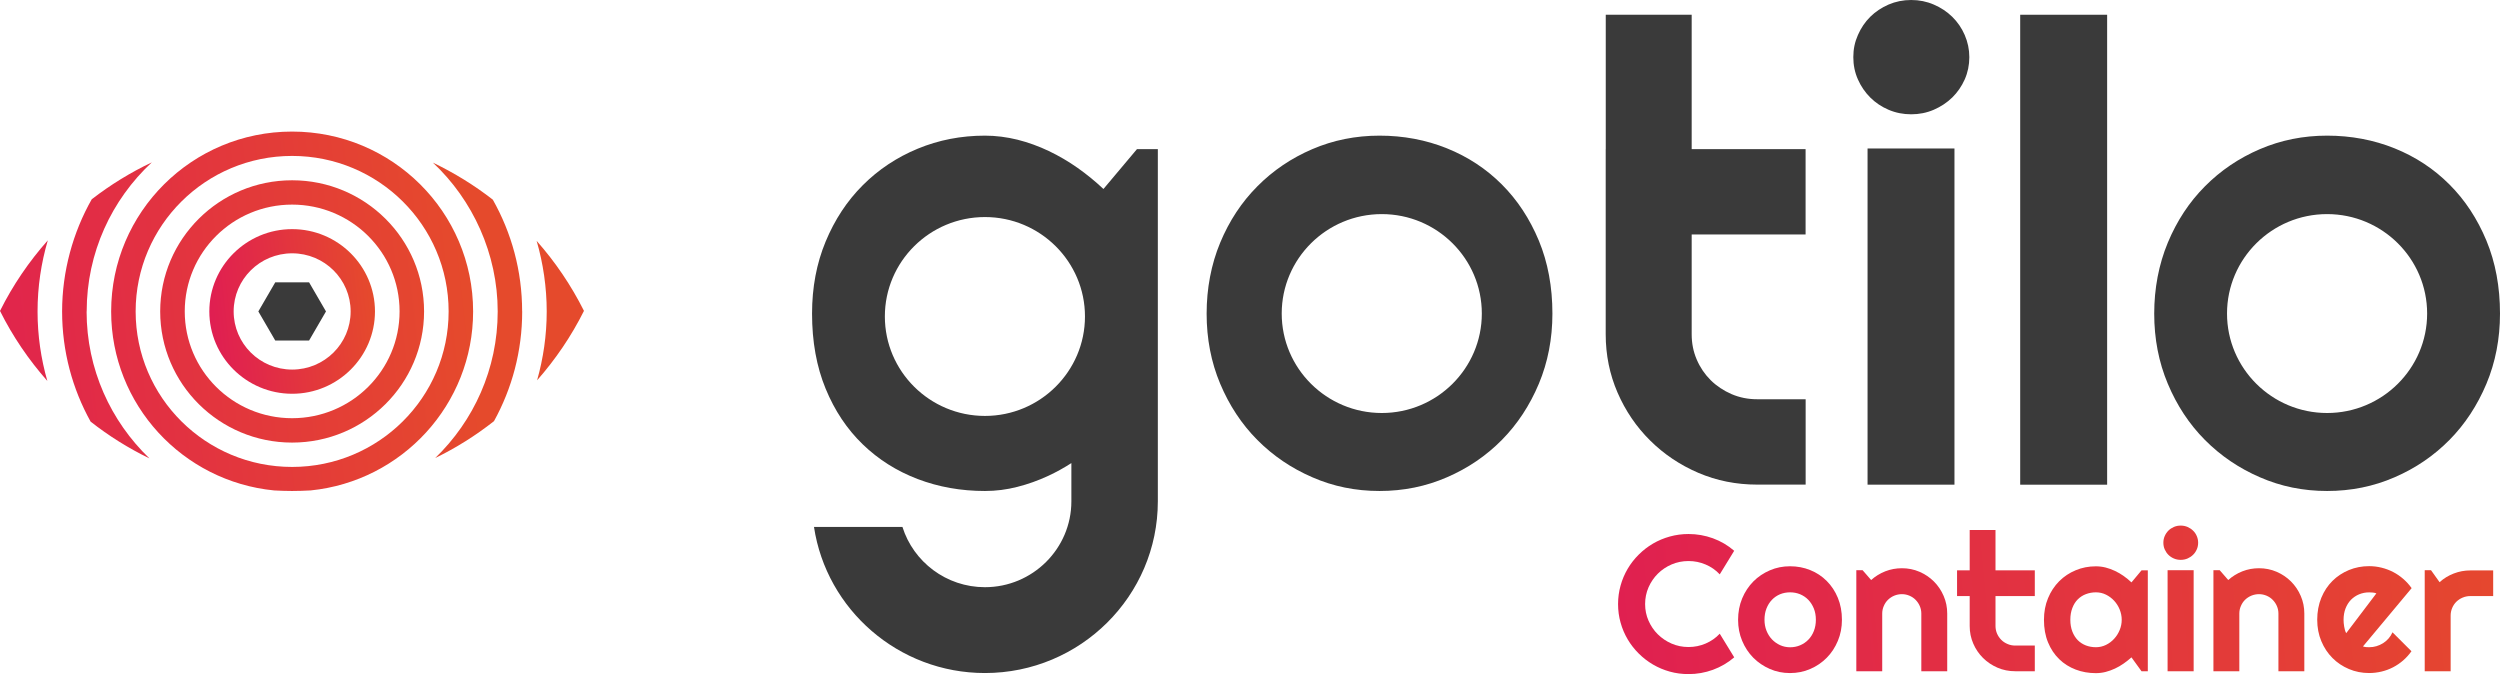
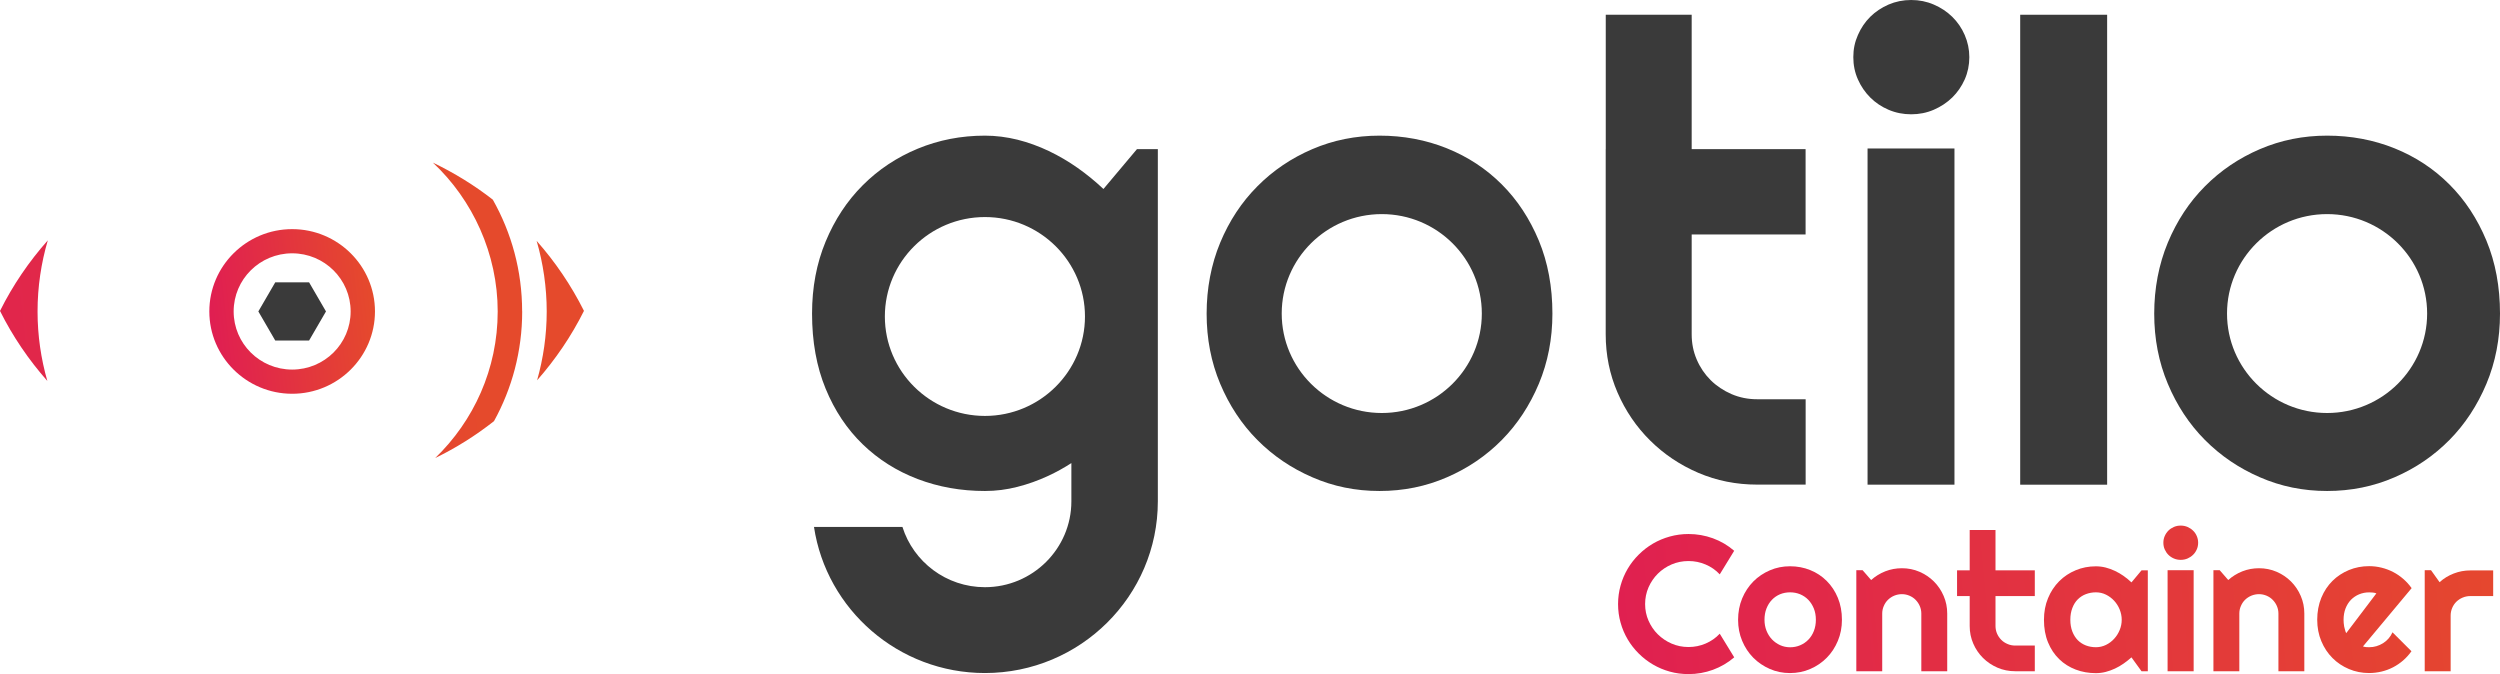
<svg xmlns="http://www.w3.org/2000/svg" width="89" height="24" viewBox="0 0 89 24" fill="none">
  <g clip-path="url(#clip0_34_805)">
    <path d="M1.337 11.087C1.337 11.945 1.46 12.776 1.685 13.561C1.021 12.81 0.452 11.974 0 11.069C0.456 10.155 1.03 9.313 1.702 8.556C1.466 9.359 1.337 10.208 1.337 11.087Z" fill="url(#paint0_linear_34_805)" />
    <path d="M19.121 13.539C19.341 12.759 19.463 11.937 19.463 11.086C19.463 10.234 19.337 9.372 19.104 8.575C19.768 9.325 20.335 10.161 20.789 11.067C20.342 11.963 19.777 12.793 19.121 13.539Z" fill="url(#paint1_linear_34_805)" />
    <path d="M18.59 11.087C18.59 12.503 18.226 13.834 17.586 14.993C16.941 15.501 16.24 15.943 15.493 16.306C16.864 14.984 17.718 13.135 17.718 11.087C17.718 9.039 16.83 7.116 15.41 5.789C16.17 6.154 16.887 6.595 17.544 7.108C18.209 8.286 18.588 9.641 18.588 11.086L18.59 11.087Z" fill="url(#paint2_linear_34_805)" />
-     <path d="M3.083 11.087C3.083 13.143 3.942 14.995 5.32 16.319C4.573 15.957 3.871 15.517 3.226 15.01C2.58 13.847 2.211 12.51 2.211 11.087C2.211 9.664 2.596 8.273 3.266 7.094C3.926 6.583 4.642 6.142 5.405 5.78C3.977 7.107 3.086 8.993 3.086 11.087H3.083Z" fill="url(#paint3_linear_34_805)" />
-     <path d="M10.399 4.684C6.841 4.684 3.957 7.551 3.957 11.087C3.957 14.409 6.504 17.142 9.763 17.46C9.973 17.471 10.184 17.479 10.395 17.479C10.618 17.479 10.84 17.471 11.061 17.459C14.309 17.13 16.843 14.403 16.843 11.087C16.843 7.551 13.959 4.684 10.399 4.684ZM10.399 16.623C7.323 16.623 4.829 14.145 4.829 11.087C4.829 8.03 7.323 5.551 10.399 5.551C13.476 5.551 15.971 8.03 15.971 11.087C15.971 14.145 13.476 16.623 10.399 16.623Z" fill="url(#paint4_linear_34_805)" />
-     <path d="M10.399 6.418C7.806 6.418 5.703 8.51 5.703 11.087C5.703 13.665 7.806 15.756 10.399 15.756C12.993 15.756 15.097 13.665 15.097 11.087C15.097 8.51 12.993 6.418 10.399 6.418ZM10.399 14.888C8.289 14.888 6.577 13.186 6.577 11.086C6.577 8.985 8.289 7.284 10.399 7.284C12.51 7.284 14.225 8.985 14.225 11.086C14.225 13.186 12.513 14.888 10.399 14.888Z" fill="url(#paint5_linear_34_805)" />
    <path d="M10.401 9.018C11.55 9.018 12.483 9.944 12.483 11.087C12.483 12.231 11.551 13.157 10.401 13.157C9.25 13.157 8.318 12.231 8.318 11.087C8.318 9.944 9.25 9.018 10.401 9.018ZM10.401 8.157C8.775 8.157 7.452 9.471 7.452 11.087C7.452 12.703 8.775 14.018 10.401 14.018C12.026 14.018 13.349 12.703 13.349 11.087C13.349 9.471 12.026 8.157 10.401 8.157Z" fill="url(#paint6_linear_34_805)" />
    <path d="M70.108 2.034C70.108 2.317 70.053 2.581 69.944 2.828C69.834 3.075 69.686 3.288 69.5 3.471C69.312 3.654 69.092 3.799 68.841 3.908C68.59 4.016 68.323 4.069 68.038 4.069C67.754 4.069 67.485 4.016 67.233 3.908C66.981 3.8 66.764 3.654 66.581 3.471C66.398 3.288 66.251 3.075 66.142 2.828C66.032 2.582 65.978 2.318 65.978 2.034C65.978 1.749 66.031 1.496 66.142 1.246C66.25 0.997 66.397 0.782 66.581 0.598C66.766 0.415 66.983 0.272 67.233 0.162C67.485 0.054 67.752 0 68.038 0C68.324 0 68.591 0.054 68.841 0.162C69.092 0.269 69.312 0.415 69.5 0.598C69.687 0.782 69.836 0.997 69.944 1.246C70.052 1.496 70.108 1.759 70.108 2.034Z" fill="#3A3A3A" />
    <path d="M54.783 8.567C54.459 7.789 54.021 7.122 53.465 6.566C52.91 6.011 52.259 5.582 51.512 5.281C50.766 4.98 49.958 4.829 49.111 4.829C48.264 4.829 47.465 4.989 46.719 5.309C45.973 5.629 45.32 6.07 44.762 6.633C44.202 7.195 43.761 7.865 43.439 8.639C43.117 9.414 42.956 10.271 42.956 11.165C42.956 12.058 43.115 12.891 43.439 13.662C43.763 14.432 44.202 15.1 44.762 15.663C45.32 16.225 45.973 16.668 46.719 16.991C47.465 17.317 48.256 17.479 49.111 17.479C49.966 17.479 50.766 17.316 51.512 16.991C52.259 16.668 52.91 16.225 53.465 15.663C54.021 15.1 54.459 14.432 54.783 13.662C55.105 12.891 55.266 12.058 55.266 11.165C55.266 10.211 55.105 9.345 54.783 8.567ZM49.192 14.703C47.227 14.703 45.629 13.115 45.629 11.162C45.629 9.209 47.227 7.622 49.192 7.622C51.157 7.622 52.753 9.21 52.753 11.162C52.753 13.113 51.156 14.703 49.192 14.703Z" fill="#3A3A3A" />
    <path d="M57.165 5.309V0.525H60.224V5.309H64.279V8.348H60.224V11.901C60.224 12.223 60.283 12.521 60.404 12.801C60.524 13.081 60.69 13.325 60.899 13.533C61.109 13.741 61.358 13.907 61.642 14.03C61.928 14.153 62.231 14.213 62.553 14.213H64.281V17.252H62.553C61.811 17.252 61.112 17.112 60.46 16.833C59.808 16.553 59.236 16.169 58.744 15.681C58.253 15.194 57.867 14.627 57.585 13.977C57.304 13.329 57.163 12.636 57.163 11.898V5.307L57.165 5.309Z" fill="#3A3A3A" />
    <path d="M66.485 5.286H69.579V17.254H66.485V5.286Z" fill="#3A3A3A" />
    <path d="M71.919 0.525H75.014V17.255H71.919V0.525Z" fill="#3A3A3A" />
    <path d="M88.517 8.567C88.193 7.789 87.756 7.122 87.199 6.566C86.644 6.011 85.994 5.582 85.248 5.281C84.501 4.98 83.694 4.829 82.845 4.829C81.996 4.829 81.201 4.989 80.453 5.309C79.708 5.629 79.054 6.07 78.496 6.633C77.936 7.195 77.496 7.865 77.174 8.639C76.852 9.414 76.69 10.271 76.69 11.165C76.69 12.058 76.85 12.891 77.174 13.662C77.497 14.432 77.936 15.1 78.496 15.663C79.054 16.225 79.708 16.668 80.453 16.991C81.201 17.317 81.99 17.479 82.845 17.479C83.7 17.479 84.501 17.316 85.248 16.991C85.994 16.668 86.644 16.225 87.199 15.663C87.756 15.1 88.193 14.432 88.517 13.662C88.839 12.891 89 12.058 89 11.165C89 10.211 88.839 9.345 88.517 8.567ZM82.845 14.703C80.88 14.703 79.282 13.115 79.282 11.162C79.282 9.209 80.88 7.622 82.845 7.622C84.81 7.622 86.406 9.21 86.406 11.162C86.406 13.113 84.809 14.703 82.845 14.703Z" fill="#3A3A3A" />
    <path d="M40.476 5.309L39.283 6.728C38.997 6.46 38.693 6.21 38.366 5.979C38.039 5.749 37.697 5.548 37.337 5.376C36.977 5.205 36.605 5.07 36.222 4.973C35.839 4.879 35.453 4.829 35.064 4.829C34.217 4.829 33.419 4.984 32.672 5.293C31.926 5.601 31.273 6.036 30.715 6.594C30.155 7.153 29.716 7.821 29.392 8.601C29.069 9.38 28.909 10.233 28.909 11.165C28.909 12.164 29.07 13.054 29.392 13.836C29.714 14.619 30.155 15.279 30.715 15.82C31.273 16.359 31.926 16.771 32.672 17.055C33.418 17.338 34.215 17.479 35.064 17.479C35.453 17.479 35.838 17.431 36.216 17.333C36.596 17.237 36.965 17.105 37.325 16.937C37.608 16.805 37.88 16.654 38.141 16.486V17.847C38.141 19.532 36.76 20.904 35.064 20.904C33.687 20.904 32.517 20.001 32.127 18.759H28.978C29.422 21.699 31.983 23.96 35.064 23.96C38.458 23.96 41.219 21.217 41.219 17.847V5.309H40.476ZM35.064 14.807C33.099 14.807 31.501 13.219 31.501 11.266C31.501 9.313 33.099 7.727 35.064 7.727C37.029 7.727 38.625 9.314 38.625 11.266C38.625 13.217 37.028 14.807 35.064 14.807Z" fill="#3A3A3A" />
    <path d="M61.737 23.402C61.512 23.595 61.26 23.742 60.98 23.845C60.7 23.947 60.411 23.998 60.111 23.998C59.881 23.998 59.659 23.969 59.447 23.91C59.234 23.851 59.034 23.767 58.848 23.658C58.662 23.549 58.493 23.419 58.34 23.267C58.187 23.114 58.055 22.947 57.946 22.762C57.837 22.577 57.752 22.38 57.693 22.167C57.633 21.955 57.603 21.735 57.603 21.506C57.603 21.278 57.633 21.057 57.693 20.844C57.752 20.632 57.837 20.433 57.946 20.248C58.055 20.063 58.187 19.895 58.34 19.743C58.493 19.591 58.662 19.46 58.848 19.351C59.034 19.243 59.233 19.159 59.447 19.1C59.659 19.041 59.881 19.011 60.111 19.011C60.411 19.011 60.7 19.062 60.98 19.163C61.26 19.266 61.512 19.413 61.737 19.608L61.223 20.447C61.08 20.294 60.913 20.178 60.719 20.096C60.525 20.013 60.322 19.973 60.111 19.973C59.9 19.973 59.697 20.013 59.509 20.094C59.322 20.175 59.159 20.284 59.02 20.422C58.881 20.56 58.77 20.722 58.688 20.908C58.607 21.095 58.566 21.294 58.566 21.505C58.566 21.716 58.607 21.913 58.688 22.098C58.77 22.283 58.879 22.445 59.02 22.583C59.161 22.721 59.323 22.832 59.509 22.912C59.695 22.993 59.897 23.034 60.111 23.034C60.325 23.034 60.525 22.993 60.719 22.911C60.913 22.828 61.08 22.712 61.223 22.56L61.737 23.399V23.402Z" fill="url(#paint7_linear_34_805)" />
    <path d="M65.573 22.064C65.573 22.333 65.525 22.583 65.428 22.814C65.331 23.046 65.2 23.247 65.032 23.416C64.865 23.585 64.67 23.719 64.446 23.815C64.222 23.913 63.982 23.961 63.724 23.961C63.466 23.961 63.23 23.913 63.006 23.815C62.783 23.717 62.586 23.585 62.418 23.416C62.251 23.247 62.118 23.046 62.021 22.814C61.924 22.583 61.876 22.333 61.876 22.064C61.876 21.795 61.924 21.537 62.021 21.304C62.118 21.071 62.251 20.871 62.418 20.701C62.586 20.532 62.783 20.4 63.006 20.304C63.23 20.207 63.469 20.159 63.724 20.159C63.979 20.159 64.221 20.204 64.446 20.296C64.67 20.386 64.865 20.515 65.032 20.683C65.2 20.851 65.331 21.049 65.428 21.284C65.525 21.519 65.573 21.778 65.573 22.066V22.064ZM64.645 22.064C64.645 21.916 64.621 21.783 64.573 21.663C64.524 21.544 64.459 21.441 64.376 21.354C64.293 21.267 64.194 21.202 64.083 21.155C63.972 21.11 63.854 21.087 63.727 21.087C63.6 21.087 63.481 21.11 63.37 21.155C63.26 21.202 63.163 21.267 63.08 21.354C62.997 21.441 62.933 21.544 62.886 21.663C62.839 21.783 62.816 21.916 62.816 22.064C62.816 22.202 62.839 22.331 62.886 22.451C62.933 22.569 62.998 22.673 63.08 22.76C63.163 22.847 63.26 22.916 63.37 22.967C63.481 23.017 63.6 23.043 63.727 23.043C63.854 23.043 63.972 23.02 64.083 22.973C64.194 22.926 64.293 22.86 64.376 22.774C64.459 22.689 64.526 22.586 64.573 22.465C64.621 22.344 64.645 22.21 64.645 22.066V22.064Z" fill="url(#paint8_linear_34_805)" />
    <path d="M67.007 23.896H66.085V20.299H66.308L66.613 20.649C66.762 20.515 66.931 20.411 67.118 20.338C67.306 20.265 67.503 20.229 67.708 20.229C67.928 20.229 68.138 20.271 68.333 20.355C68.528 20.439 68.7 20.554 68.847 20.701C68.994 20.848 69.11 21.02 69.194 21.216C69.279 21.412 69.321 21.621 69.321 21.842V23.898H68.399V21.842C68.399 21.747 68.38 21.659 68.344 21.575C68.308 21.491 68.258 21.418 68.195 21.354C68.133 21.29 68.059 21.242 67.975 21.206C67.891 21.171 67.803 21.152 67.708 21.152C67.612 21.152 67.52 21.171 67.434 21.206C67.348 21.242 67.275 21.292 67.211 21.354C67.147 21.416 67.098 21.491 67.062 21.575C67.026 21.659 67.007 21.747 67.007 21.842V23.898V23.896Z" fill="url(#paint9_linear_34_805)" />
    <path d="M71.741 23.896C71.517 23.896 71.308 23.854 71.112 23.77C70.917 23.686 70.745 23.571 70.596 23.424C70.448 23.276 70.332 23.107 70.248 22.911C70.163 22.715 70.121 22.509 70.121 22.286V21.219H69.671V20.305H70.121V18.868H71.04V20.305H72.439V21.219H71.04V22.286C71.04 22.383 71.059 22.473 71.095 22.557C71.131 22.64 71.181 22.713 71.244 22.777C71.306 22.841 71.381 22.889 71.467 22.926C71.553 22.964 71.644 22.982 71.741 22.982H72.439V23.896H71.741Z" fill="url(#paint10_linear_34_805)" />
    <path d="M76.462 23.896H76.238L75.88 23.402C75.793 23.48 75.699 23.554 75.602 23.622C75.505 23.691 75.4 23.75 75.293 23.801C75.185 23.852 75.074 23.891 74.96 23.921C74.845 23.95 74.73 23.964 74.612 23.964C74.358 23.964 74.118 23.922 73.895 23.837C73.671 23.751 73.474 23.629 73.307 23.465C73.14 23.304 73.007 23.105 72.91 22.869C72.813 22.634 72.765 22.366 72.765 22.066C72.765 21.786 72.813 21.528 72.91 21.295C73.007 21.06 73.14 20.86 73.307 20.692C73.474 20.524 73.671 20.394 73.895 20.301C74.118 20.207 74.358 20.161 74.612 20.161C74.73 20.161 74.845 20.175 74.961 20.204C75.075 20.234 75.188 20.274 75.296 20.326C75.403 20.377 75.507 20.437 75.605 20.507C75.704 20.577 75.794 20.652 75.88 20.733L76.238 20.305H76.462V23.896ZM75.533 22.064C75.533 21.938 75.508 21.817 75.461 21.699C75.413 21.581 75.347 21.477 75.264 21.387C75.181 21.297 75.083 21.224 74.972 21.169C74.861 21.115 74.742 21.087 74.616 21.087C74.489 21.087 74.37 21.109 74.259 21.151C74.148 21.192 74.051 21.256 73.968 21.338C73.885 21.421 73.822 21.523 73.775 21.646C73.728 21.769 73.704 21.907 73.704 22.064C73.704 22.221 73.728 22.361 73.775 22.482C73.822 22.603 73.887 22.706 73.968 22.79C74.051 22.872 74.148 22.936 74.259 22.978C74.37 23.02 74.489 23.041 74.616 23.041C74.742 23.041 74.861 23.013 74.972 22.959C75.083 22.905 75.181 22.832 75.264 22.74C75.347 22.65 75.413 22.546 75.461 22.428C75.51 22.31 75.533 22.188 75.533 22.064Z" fill="url(#paint11_linear_34_805)" />
    <path d="M78.254 19.32C78.254 19.406 78.238 19.485 78.205 19.559C78.172 19.633 78.129 19.698 78.072 19.752C78.016 19.807 77.951 19.85 77.876 19.883C77.8 19.915 77.719 19.931 77.633 19.931C77.547 19.931 77.467 19.915 77.391 19.883C77.314 19.85 77.25 19.807 77.195 19.752C77.141 19.698 77.097 19.633 77.064 19.559C77.031 19.485 77.016 19.406 77.016 19.32C77.016 19.235 77.031 19.159 77.064 19.084C77.097 19.009 77.141 18.944 77.195 18.89C77.25 18.835 77.316 18.792 77.391 18.759C77.466 18.727 77.547 18.711 77.633 18.711C77.719 18.711 77.799 18.727 77.876 18.759C77.951 18.792 78.016 18.835 78.072 18.89C78.129 18.944 78.174 19.009 78.205 19.084C78.238 19.159 78.254 19.238 78.254 19.32ZM78.094 23.896H77.166V20.299H78.094V23.896Z" fill="url(#paint12_linear_34_805)" />
    <path d="M79.72 23.896H78.798V20.299H79.021L79.326 20.649C79.475 20.515 79.644 20.411 79.831 20.338C80.019 20.265 80.216 20.229 80.421 20.229C80.641 20.229 80.85 20.271 81.046 20.355C81.241 20.439 81.413 20.554 81.56 20.701C81.707 20.848 81.823 21.02 81.907 21.216C81.992 21.412 82.034 21.621 82.034 21.842V23.898H81.112V21.842C81.112 21.747 81.093 21.659 81.057 21.575C81.021 21.491 80.971 21.418 80.908 21.354C80.846 21.29 80.772 21.242 80.688 21.206C80.603 21.171 80.516 21.152 80.421 21.152C80.325 21.152 80.233 21.171 80.147 21.206C80.061 21.242 79.987 21.292 79.923 21.354C79.859 21.416 79.811 21.491 79.775 21.575C79.739 21.659 79.72 21.747 79.72 21.842V23.898V23.896Z" fill="url(#paint13_linear_34_805)" />
-     <path d="M84.127 23.015C84.163 23.026 84.199 23.034 84.235 23.037C84.271 23.04 84.307 23.041 84.343 23.041C84.433 23.041 84.519 23.029 84.602 23.004C84.685 22.979 84.763 22.944 84.837 22.898C84.91 22.852 84.976 22.796 85.032 22.731C85.09 22.665 85.137 22.591 85.173 22.51L85.848 23.184C85.762 23.305 85.664 23.414 85.553 23.511C85.442 23.607 85.321 23.689 85.192 23.756C85.062 23.823 84.926 23.874 84.782 23.908C84.638 23.942 84.491 23.96 84.341 23.96C84.086 23.96 83.847 23.913 83.623 23.818C83.4 23.724 83.203 23.593 83.036 23.425C82.868 23.257 82.736 23.057 82.639 22.825C82.542 22.594 82.493 22.339 82.493 22.061C82.493 21.783 82.542 21.517 82.639 21.281C82.736 21.046 82.868 20.846 83.036 20.68C83.203 20.514 83.4 20.386 83.623 20.293C83.847 20.201 84.086 20.155 84.341 20.155C84.491 20.155 84.64 20.173 84.783 20.209C84.927 20.245 85.065 20.296 85.195 20.363C85.324 20.43 85.445 20.512 85.557 20.61C85.67 20.708 85.768 20.817 85.854 20.938L84.124 23.01L84.127 23.015ZM84.599 21.124C84.557 21.109 84.514 21.098 84.472 21.095C84.43 21.09 84.388 21.088 84.343 21.088C84.216 21.088 84.097 21.112 83.986 21.157C83.875 21.203 83.778 21.269 83.695 21.352C83.612 21.438 83.548 21.541 83.501 21.66C83.455 21.78 83.431 21.915 83.431 22.066C83.431 22.1 83.433 22.137 83.436 22.179C83.439 22.221 83.445 22.265 83.453 22.308C83.461 22.352 83.47 22.393 83.481 22.434C83.492 22.474 83.508 22.51 83.525 22.541L84.599 21.124Z" fill="url(#paint14_linear_34_805)" />
+     <path d="M84.127 23.015C84.163 23.026 84.199 23.034 84.235 23.037C84.271 23.04 84.307 23.041 84.343 23.041C84.433 23.041 84.519 23.029 84.602 23.004C84.685 22.979 84.763 22.944 84.837 22.898C84.91 22.852 84.976 22.796 85.032 22.731C85.09 22.665 85.137 22.591 85.173 22.51L85.848 23.184C85.762 23.305 85.664 23.414 85.553 23.511C85.442 23.607 85.321 23.689 85.192 23.756C85.062 23.823 84.926 23.874 84.782 23.908C84.638 23.942 84.491 23.96 84.341 23.96C84.086 23.96 83.847 23.913 83.623 23.818C83.4 23.724 83.203 23.593 83.036 23.425C82.868 23.257 82.736 23.057 82.639 22.825C82.542 22.594 82.493 22.339 82.493 22.061C82.493 21.783 82.542 21.517 82.639 21.281C82.736 21.046 82.868 20.846 83.036 20.68C83.203 20.514 83.4 20.386 83.623 20.293C83.847 20.201 84.086 20.155 84.341 20.155C84.491 20.155 84.64 20.173 84.783 20.209C84.927 20.245 85.065 20.296 85.195 20.363C85.324 20.43 85.445 20.512 85.557 20.61C85.67 20.708 85.768 20.817 85.854 20.938L84.124 23.01L84.127 23.015ZM84.599 21.124C84.557 21.109 84.514 21.098 84.472 21.095C84.43 21.09 84.388 21.088 84.343 21.088C84.216 21.088 84.097 21.112 83.986 21.157C83.875 21.203 83.778 21.269 83.695 21.352C83.612 21.438 83.548 21.541 83.501 21.66C83.455 21.78 83.431 21.915 83.431 22.066C83.431 22.1 83.433 22.137 83.436 22.179C83.439 22.221 83.445 22.265 83.453 22.308C83.492 22.474 83.508 22.51 83.525 22.541L84.599 21.124Z" fill="url(#paint14_linear_34_805)" />
    <path d="M87.243 23.896H86.32V20.299H86.544L86.849 20.726C86.997 20.591 87.166 20.489 87.355 20.416C87.544 20.343 87.74 20.307 87.943 20.307H88.757V21.22H87.943C87.846 21.22 87.755 21.239 87.669 21.275C87.584 21.311 87.51 21.36 87.446 21.422C87.383 21.485 87.333 21.559 87.297 21.645C87.261 21.73 87.243 21.82 87.243 21.916V23.898V23.896Z" fill="url(#paint15_linear_34_805)" />
    <path d="M11.003 10.051H9.799L9.197 11.087L9.799 12.123H11.003L11.605 11.087L11.003 10.051Z" fill="#3A3A3A" />
  </g>
  <defs>
    <linearGradient id="paint0_linear_34_805" x1="-2.972" y1="11.581" x2="16.546" y2="9.365" gradientUnits="userSpaceOnUse">
      <stop stop-color="#E01E52" />
      <stop offset="1" stop-color="#E54A2C" />
    </linearGradient>
    <linearGradient id="paint1_linear_34_805" x1="-2.753" y1="13.509" x2="16.765" y2="11.293" gradientUnits="userSpaceOnUse">
      <stop stop-color="#E01E52" />
      <stop offset="1" stop-color="#E54A2C" />
    </linearGradient>
    <linearGradient id="paint2_linear_34_805" x1="-2.799" y1="13.095" x2="16.719" y2="10.879" gradientUnits="userSpaceOnUse">
      <stop stop-color="#E01E52" />
      <stop offset="1" stop-color="#E54A2C" />
    </linearGradient>
    <linearGradient id="paint3_linear_34_805" x1="-2.926" y1="11.977" x2="16.592" y2="9.761" gradientUnits="userSpaceOnUse">
      <stop stop-color="#E01E52" />
      <stop offset="1" stop-color="#E54A2C" />
    </linearGradient>
    <linearGradient id="paint4_linear_34_805" x1="-2.859" y1="12.574" x2="16.659" y2="10.358" gradientUnits="userSpaceOnUse">
      <stop stop-color="#E01E52" />
      <stop offset="1" stop-color="#E54A2C" />
    </linearGradient>
    <linearGradient id="paint5_linear_34_805" x1="-2.859" y1="12.574" x2="16.659" y2="10.358" gradientUnits="userSpaceOnUse">
      <stop stop-color="#E01E52" />
      <stop offset="1" stop-color="#E54A2C" />
    </linearGradient>
    <linearGradient id="paint6_linear_34_805" x1="7.469" y1="11.415" x2="13.329" y2="10.75" gradientUnits="userSpaceOnUse">
      <stop stop-color="#E01E52" />
      <stop offset="1" stop-color="#E54A2C" />
    </linearGradient>
    <linearGradient id="paint7_linear_34_805" x1="55.903" y1="21.904" x2="90.917" y2="18.549" gradientUnits="userSpaceOnUse">
      <stop stop-color="#E01E52" />
      <stop offset="1" stop-color="#E54A2C" />
    </linearGradient>
    <linearGradient id="paint8_linear_34_805" x1="55.989" y1="22.794" x2="91.003" y2="19.438" gradientUnits="userSpaceOnUse">
      <stop stop-color="#E01E52" />
      <stop offset="1" stop-color="#E54A2C" />
    </linearGradient>
    <linearGradient id="paint9_linear_34_805" x1="56.028" y1="23.201" x2="91.043" y2="19.846" gradientUnits="userSpaceOnUse">
      <stop stop-color="#E01E52" />
      <stop offset="1" stop-color="#E54A2C" />
    </linearGradient>
    <linearGradient id="paint10_linear_34_805" x1="55.992" y1="22.828" x2="91.006" y2="19.474" gradientUnits="userSpaceOnUse">
      <stop stop-color="#E01E52" />
      <stop offset="1" stop-color="#E54A2C" />
    </linearGradient>
    <linearGradient id="paint11_linear_34_805" x1="56.092" y1="23.863" x2="91.106" y2="20.508" gradientUnits="userSpaceOnUse">
      <stop stop-color="#E01E52" />
      <stop offset="1" stop-color="#E54A2C" />
    </linearGradient>
    <linearGradient id="paint12_linear_34_805" x1="56.044" y1="23.366" x2="91.058" y2="20.011" gradientUnits="userSpaceOnUse">
      <stop stop-color="#E01E52" />
      <stop offset="1" stop-color="#E54A2C" />
    </linearGradient>
    <linearGradient id="paint13_linear_34_805" x1="56.142" y1="24.395" x2="91.157" y2="21.038" gradientUnits="userSpaceOnUse">
      <stop stop-color="#E01E52" />
      <stop offset="1" stop-color="#E54A2C" />
    </linearGradient>
    <linearGradient id="paint14_linear_34_805" x1="56.175" y1="24.727" x2="91.188" y2="21.372" gradientUnits="userSpaceOnUse">
      <stop stop-color="#E01E52" />
      <stop offset="1" stop-color="#E54A2C" />
    </linearGradient>
    <linearGradient id="paint15_linear_34_805" x1="56.2" y1="24.991" x2="91.214" y2="21.636" gradientUnits="userSpaceOnUse">
      <stop stop-color="#E01E52" />
      <stop offset="1" stop-color="#E54A2C" />
    </linearGradient>
    <clipPath id="clip0_34_805">
      <rect width="89" height="24" fill="white" />
    </clipPath>
  </defs>
</svg>